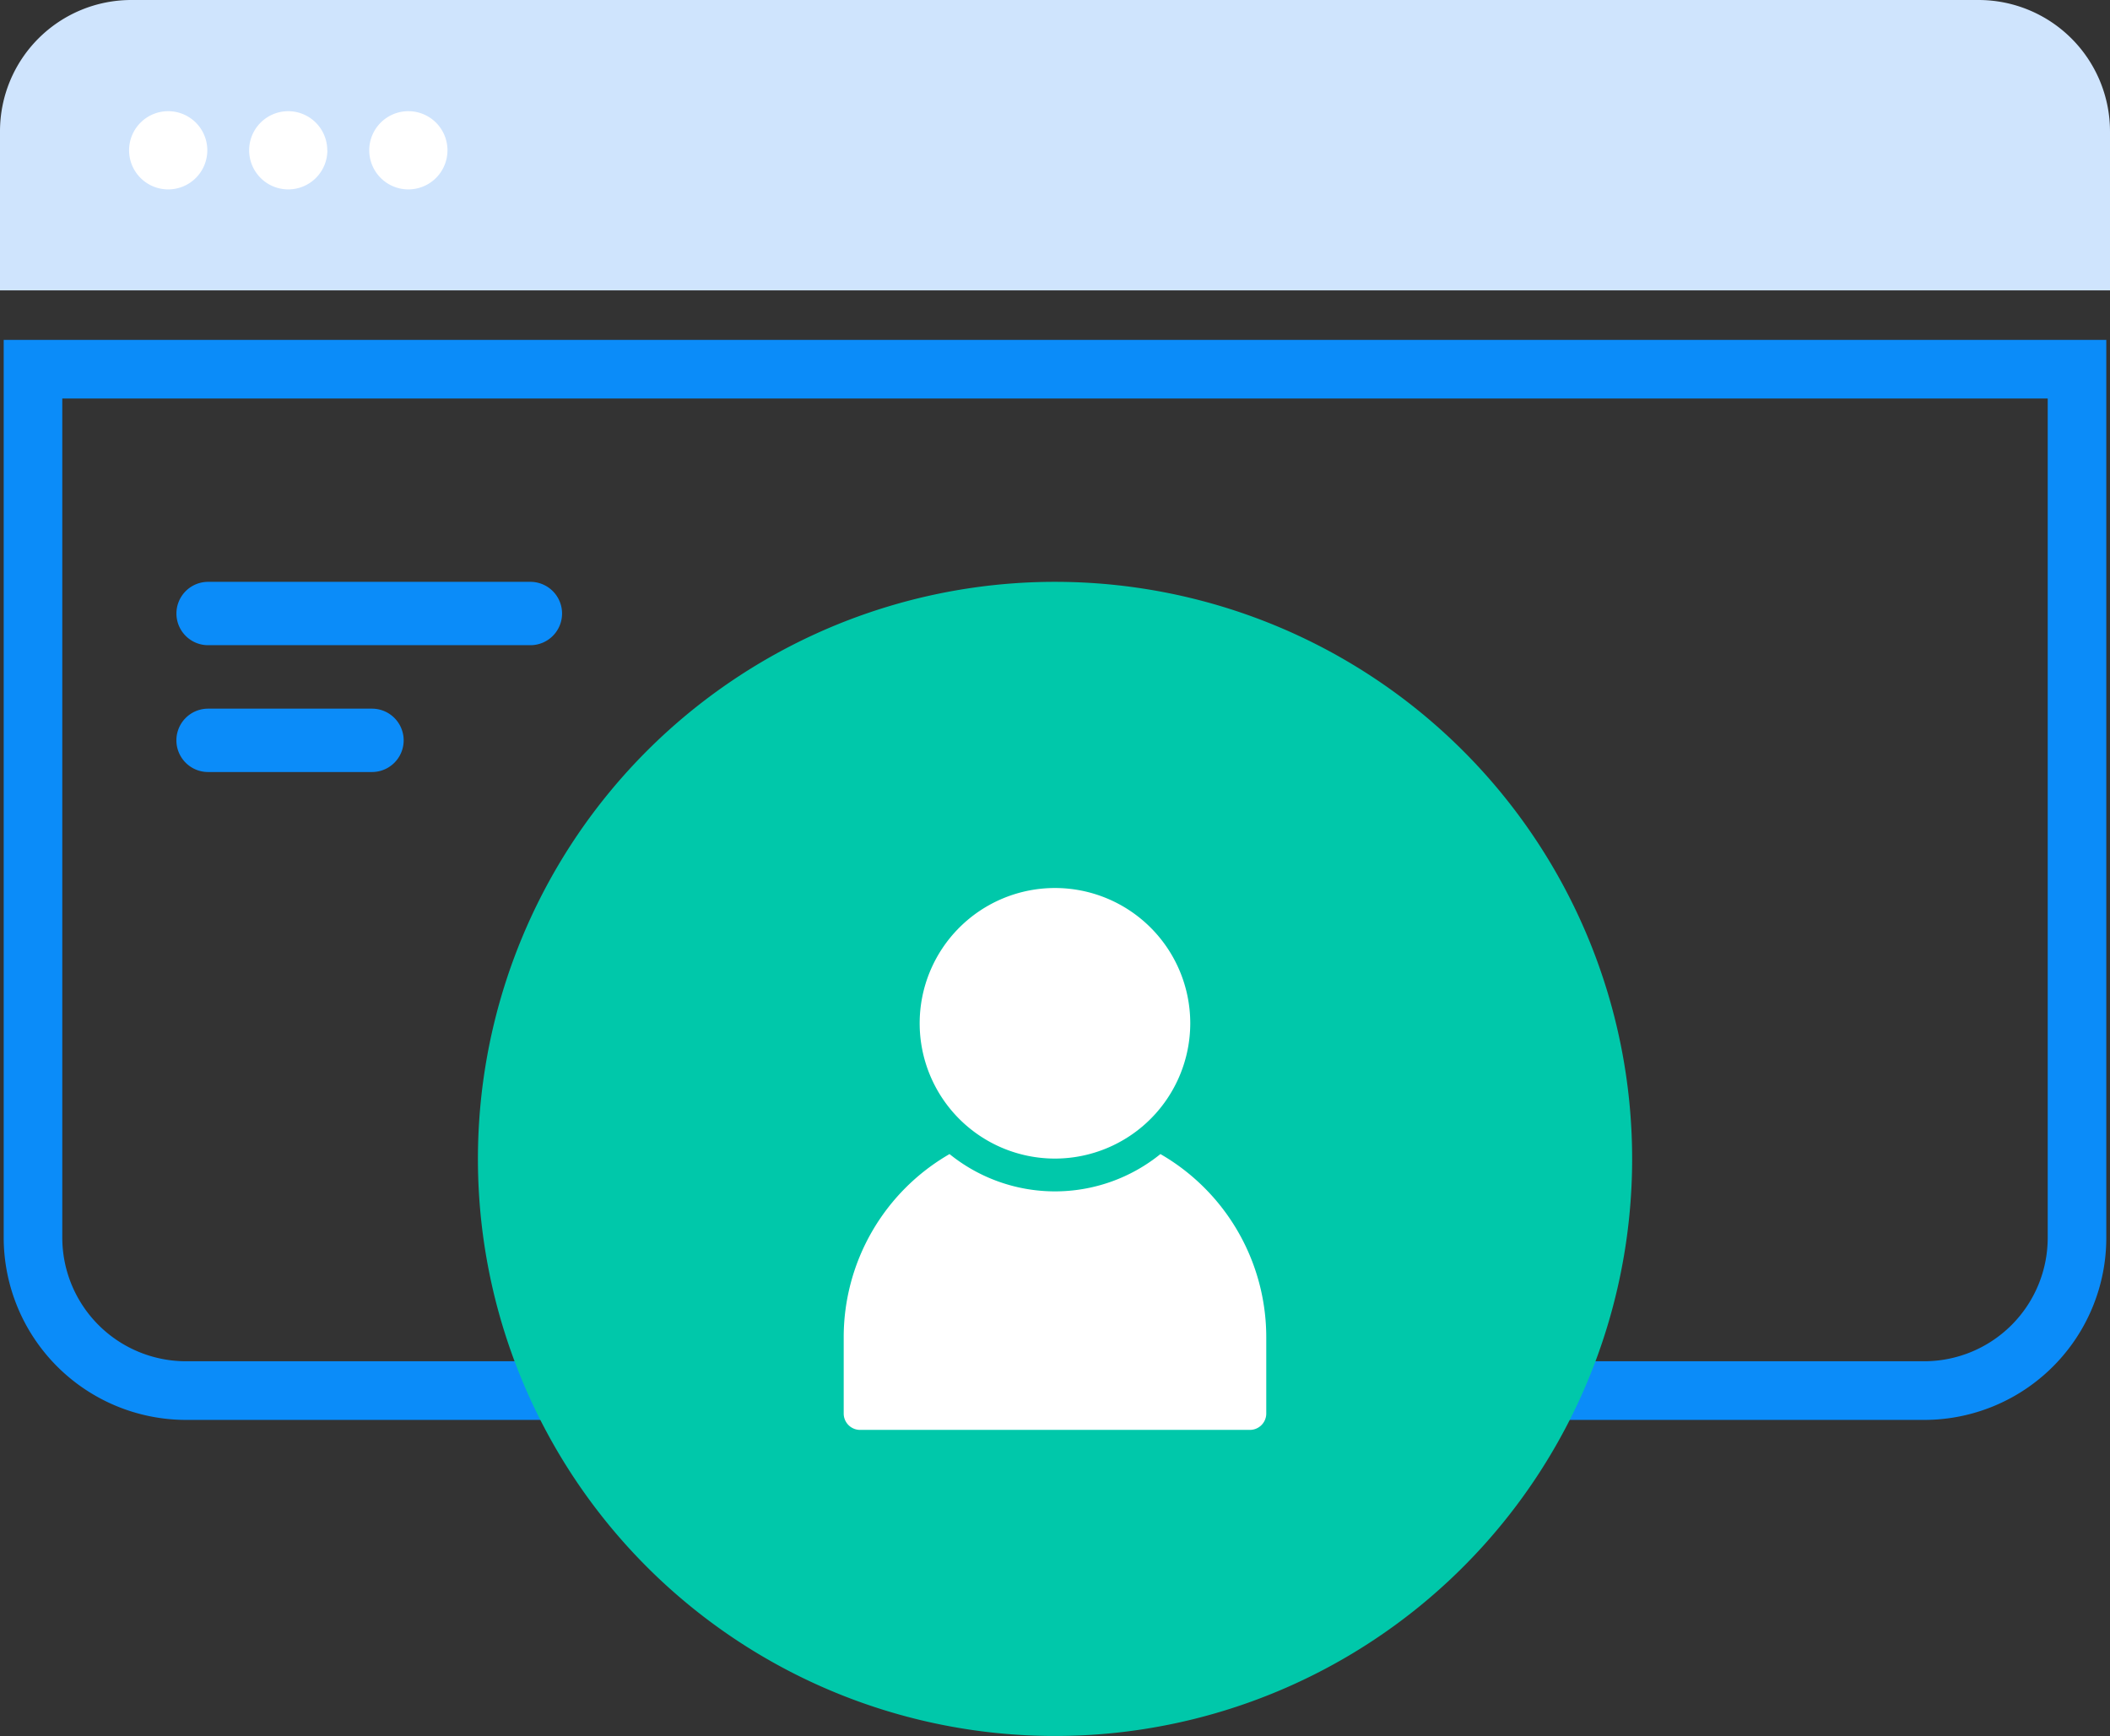
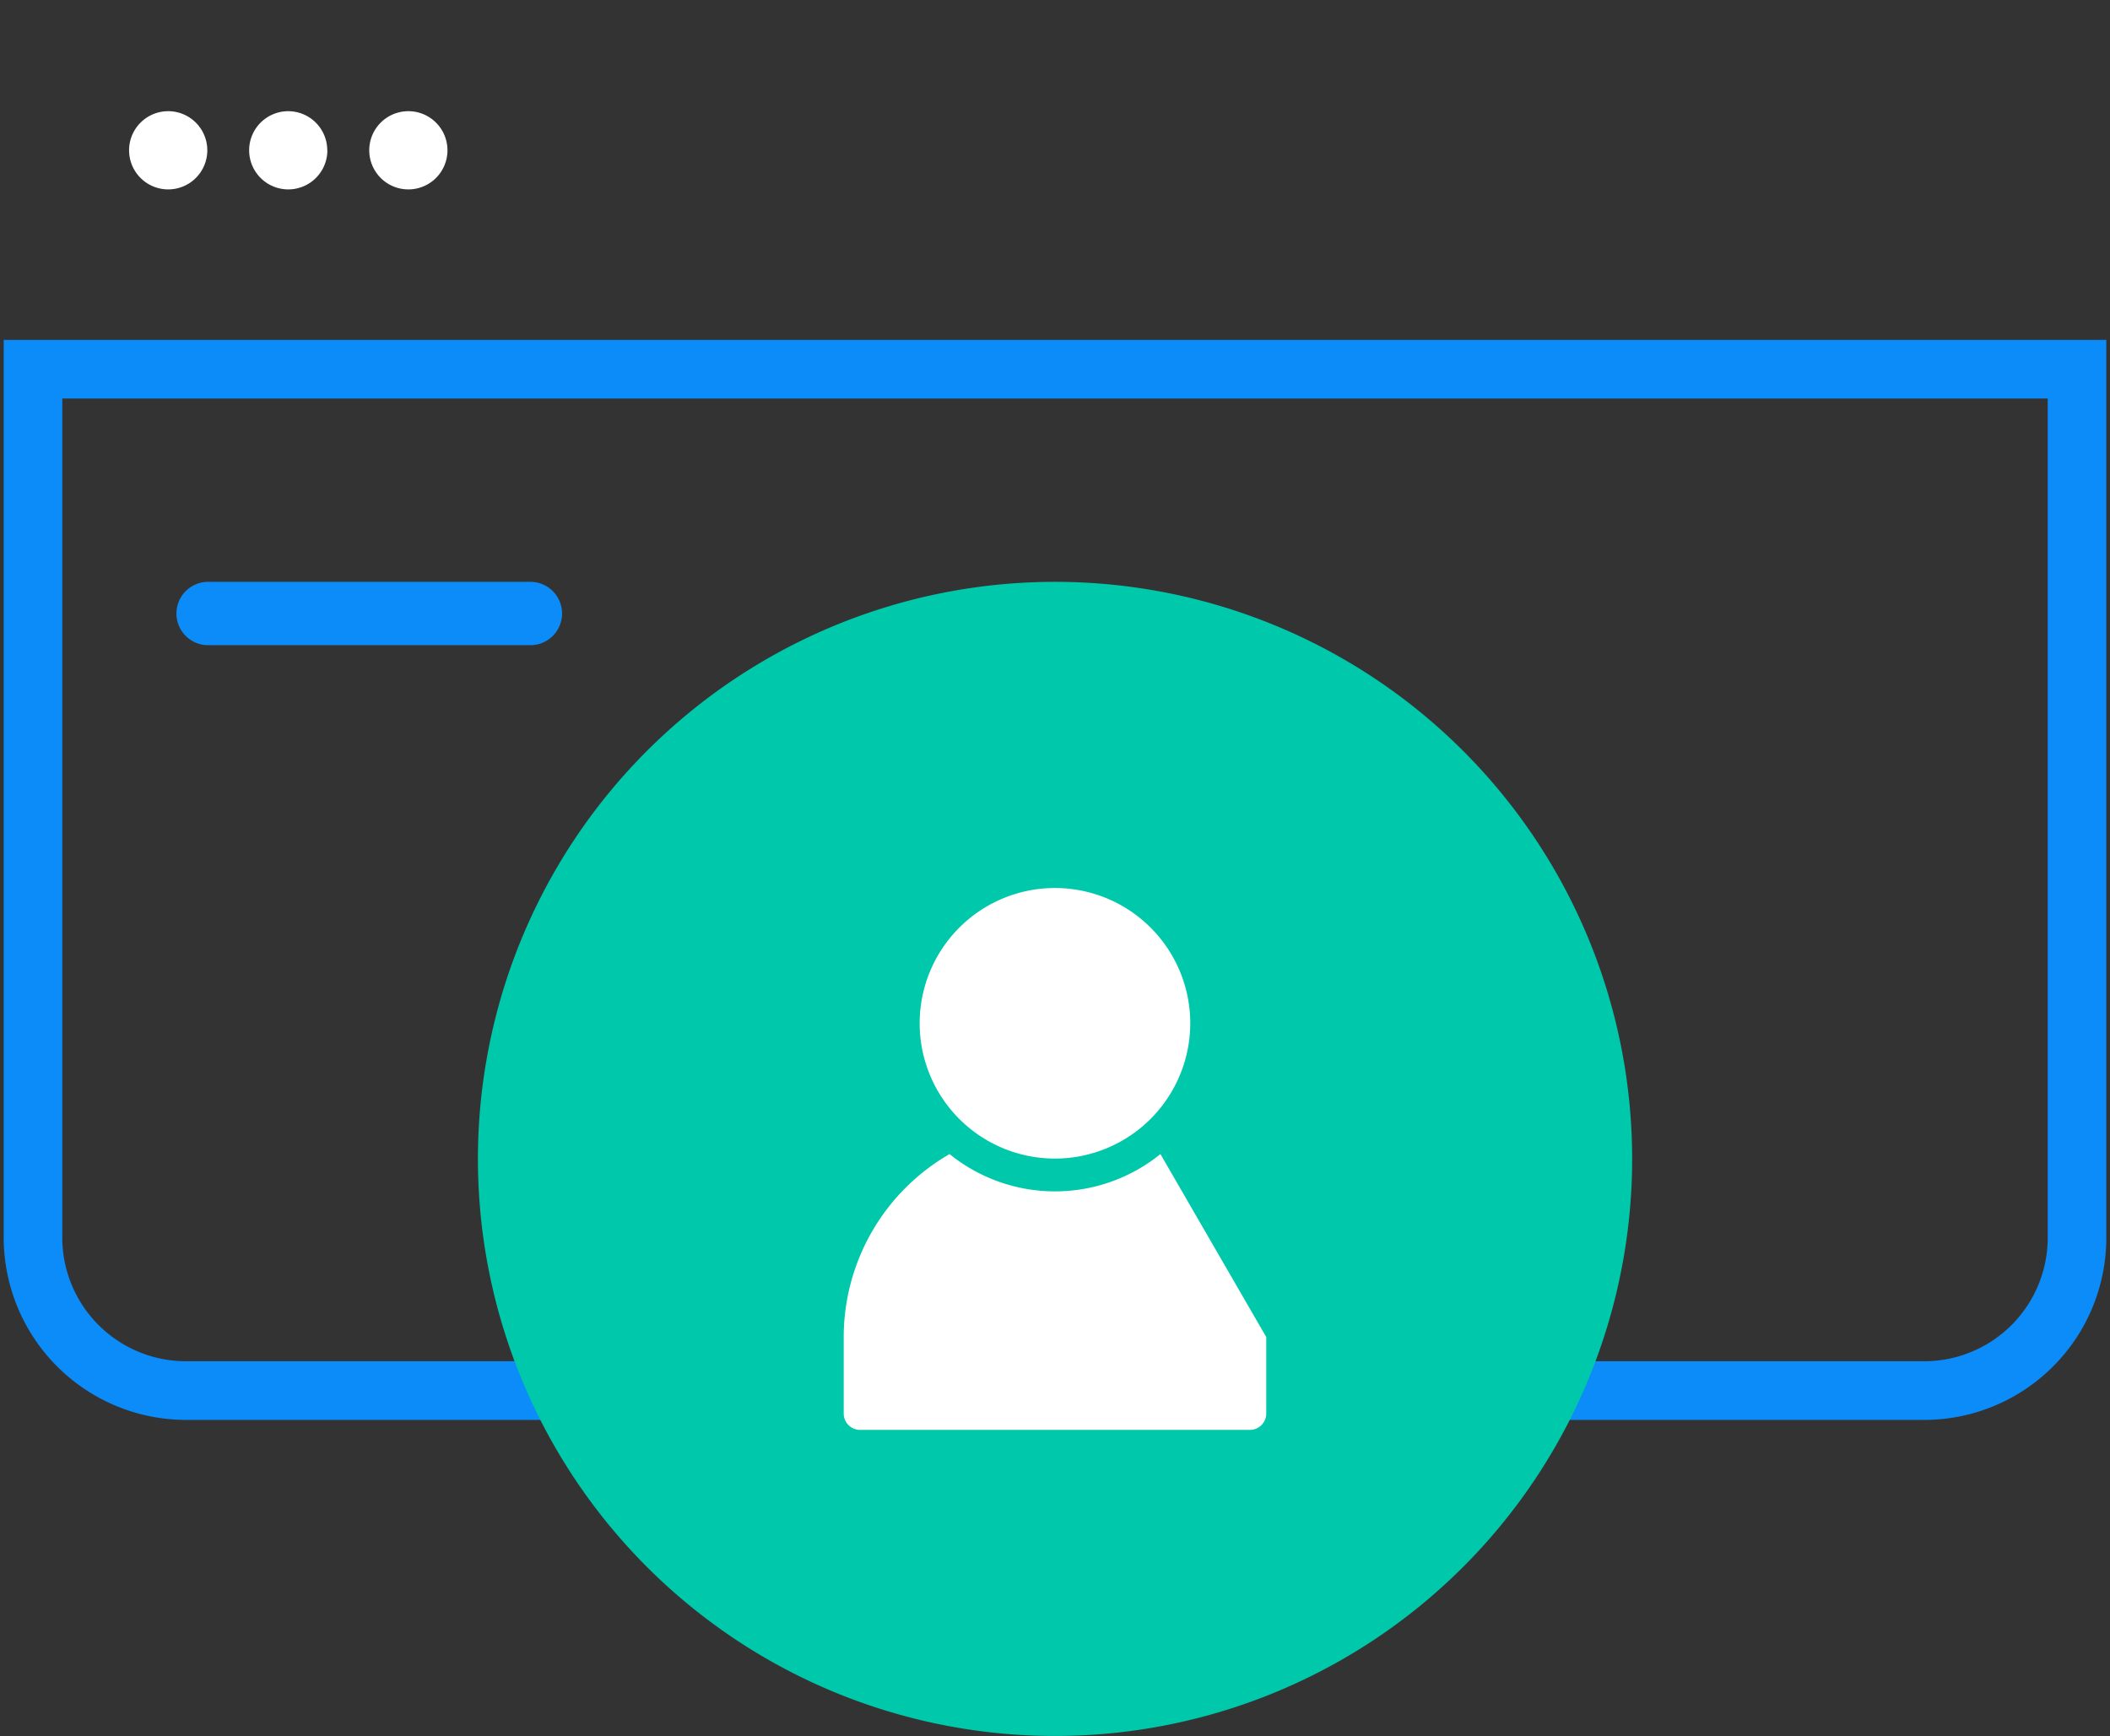
<svg xmlns="http://www.w3.org/2000/svg" id="Leverage_a_branded_client_portal_Icon" width="57.08" height="46.966" viewBox="0 0 57.08 46.966">
  <rect x="0" y="0" width="57.08" height="46.966" fill="#333333" stroke="none" />
  <path id="Path_115236" data-name="Path 115236" d="M55.657,34.937v22.7a3.342,3.342,0,0,1-3.346,3.346H5.293a3.347,3.347,0,0,1-3.346-3.346v-22.7Zm1.586-1.586H.362V57.639A4.937,4.937,0,0,0,5.293,62.57H52.311a4.927,4.927,0,0,0,4.931-4.931V33.351Z" transform="translate(-0.262 -24.156)" fill="#0b8cf9" />
-   <path id="Path_115237" data-name="Path 115237" d="M57.08,3.556A3.557,3.557,0,0,0,53.525,0H3.556A3.552,3.552,0,0,0,0,3.556v4.3H57.08Z" fill="#cfe4fd" />
  <path id="Path_115238" data-name="Path 115238" d="M14.78,11.972a1.058,1.058,0,1,1-1.058-1.058,1.058,1.058,0,0,1,1.058,1.058" transform="translate(-9.172 -7.906)" fill="#fff" />
  <path id="Path_115239" data-name="Path 115239" d="M26.561,11.972A1.058,1.058,0,1,1,25.5,10.914a1.058,1.058,0,0,1,1.058,1.058" transform="translate(-17.705 -7.906)" fill="#fff" />
  <path id="Path_115240" data-name="Path 115240" d="M38.343,11.972a1.058,1.058,0,1,1-1.058-1.058,1.058,1.058,0,0,1,1.058,1.058" transform="translate(-26.238 -7.906)" fill="#fff" />
  <path id="Path_115241" data-name="Path 115241" d="M78.108,72.705A15.612,15.612,0,1,1,62.5,57.093,15.612,15.612,0,0,1,78.108,72.705" transform="translate(-33.955 -41.352)" fill="#00c8aa" />
-   <path id="Path_115242" data-name="Path 115242" d="M91.341,113.228a4.536,4.536,0,0,1-5.705,0,5.719,5.719,0,0,0-2.863,4.951v2.068a.443.443,0,0,0,.443.443H93.761a.443.443,0,0,0,.443-.443v-2.068a5.719,5.719,0,0,0-2.863-4.951" transform="translate(-59.949 -82.006)" fill="#fff" />
+   <path id="Path_115242" data-name="Path 115242" d="M91.341,113.228a4.536,4.536,0,0,1-5.705,0,5.719,5.719,0,0,0-2.863,4.951v2.068a.443.443,0,0,0,.443.443H93.761a.443.443,0,0,0,.443-.443v-2.068" transform="translate(-59.949 -82.006)" fill="#fff" />
  <path id="Path_115243" data-name="Path 115243" d="M97.549,90.788a3.66,3.66,0,1,0-3.66,3.66,3.664,3.664,0,0,0,3.66-3.66" transform="translate(-65.35 -63.104)" fill="#fff" />
-   <path id="Path_115244" data-name="Path 115244" d="M22.6,71.241H18.166a.857.857,0,1,1,0-1.714H22.6a.857.857,0,1,1,0,1.714" transform="translate(-12.537 -50.355)" fill="#0b8cf9" />
  <path id="Path_115245" data-name="Path 115245" d="M26.885,58.807H18.167a.857.857,0,0,1,0-1.714h8.718a.857.857,0,1,1,0,1.714" transform="translate(-12.537 -41.352)" fill="#0b8cf9" />
</svg>